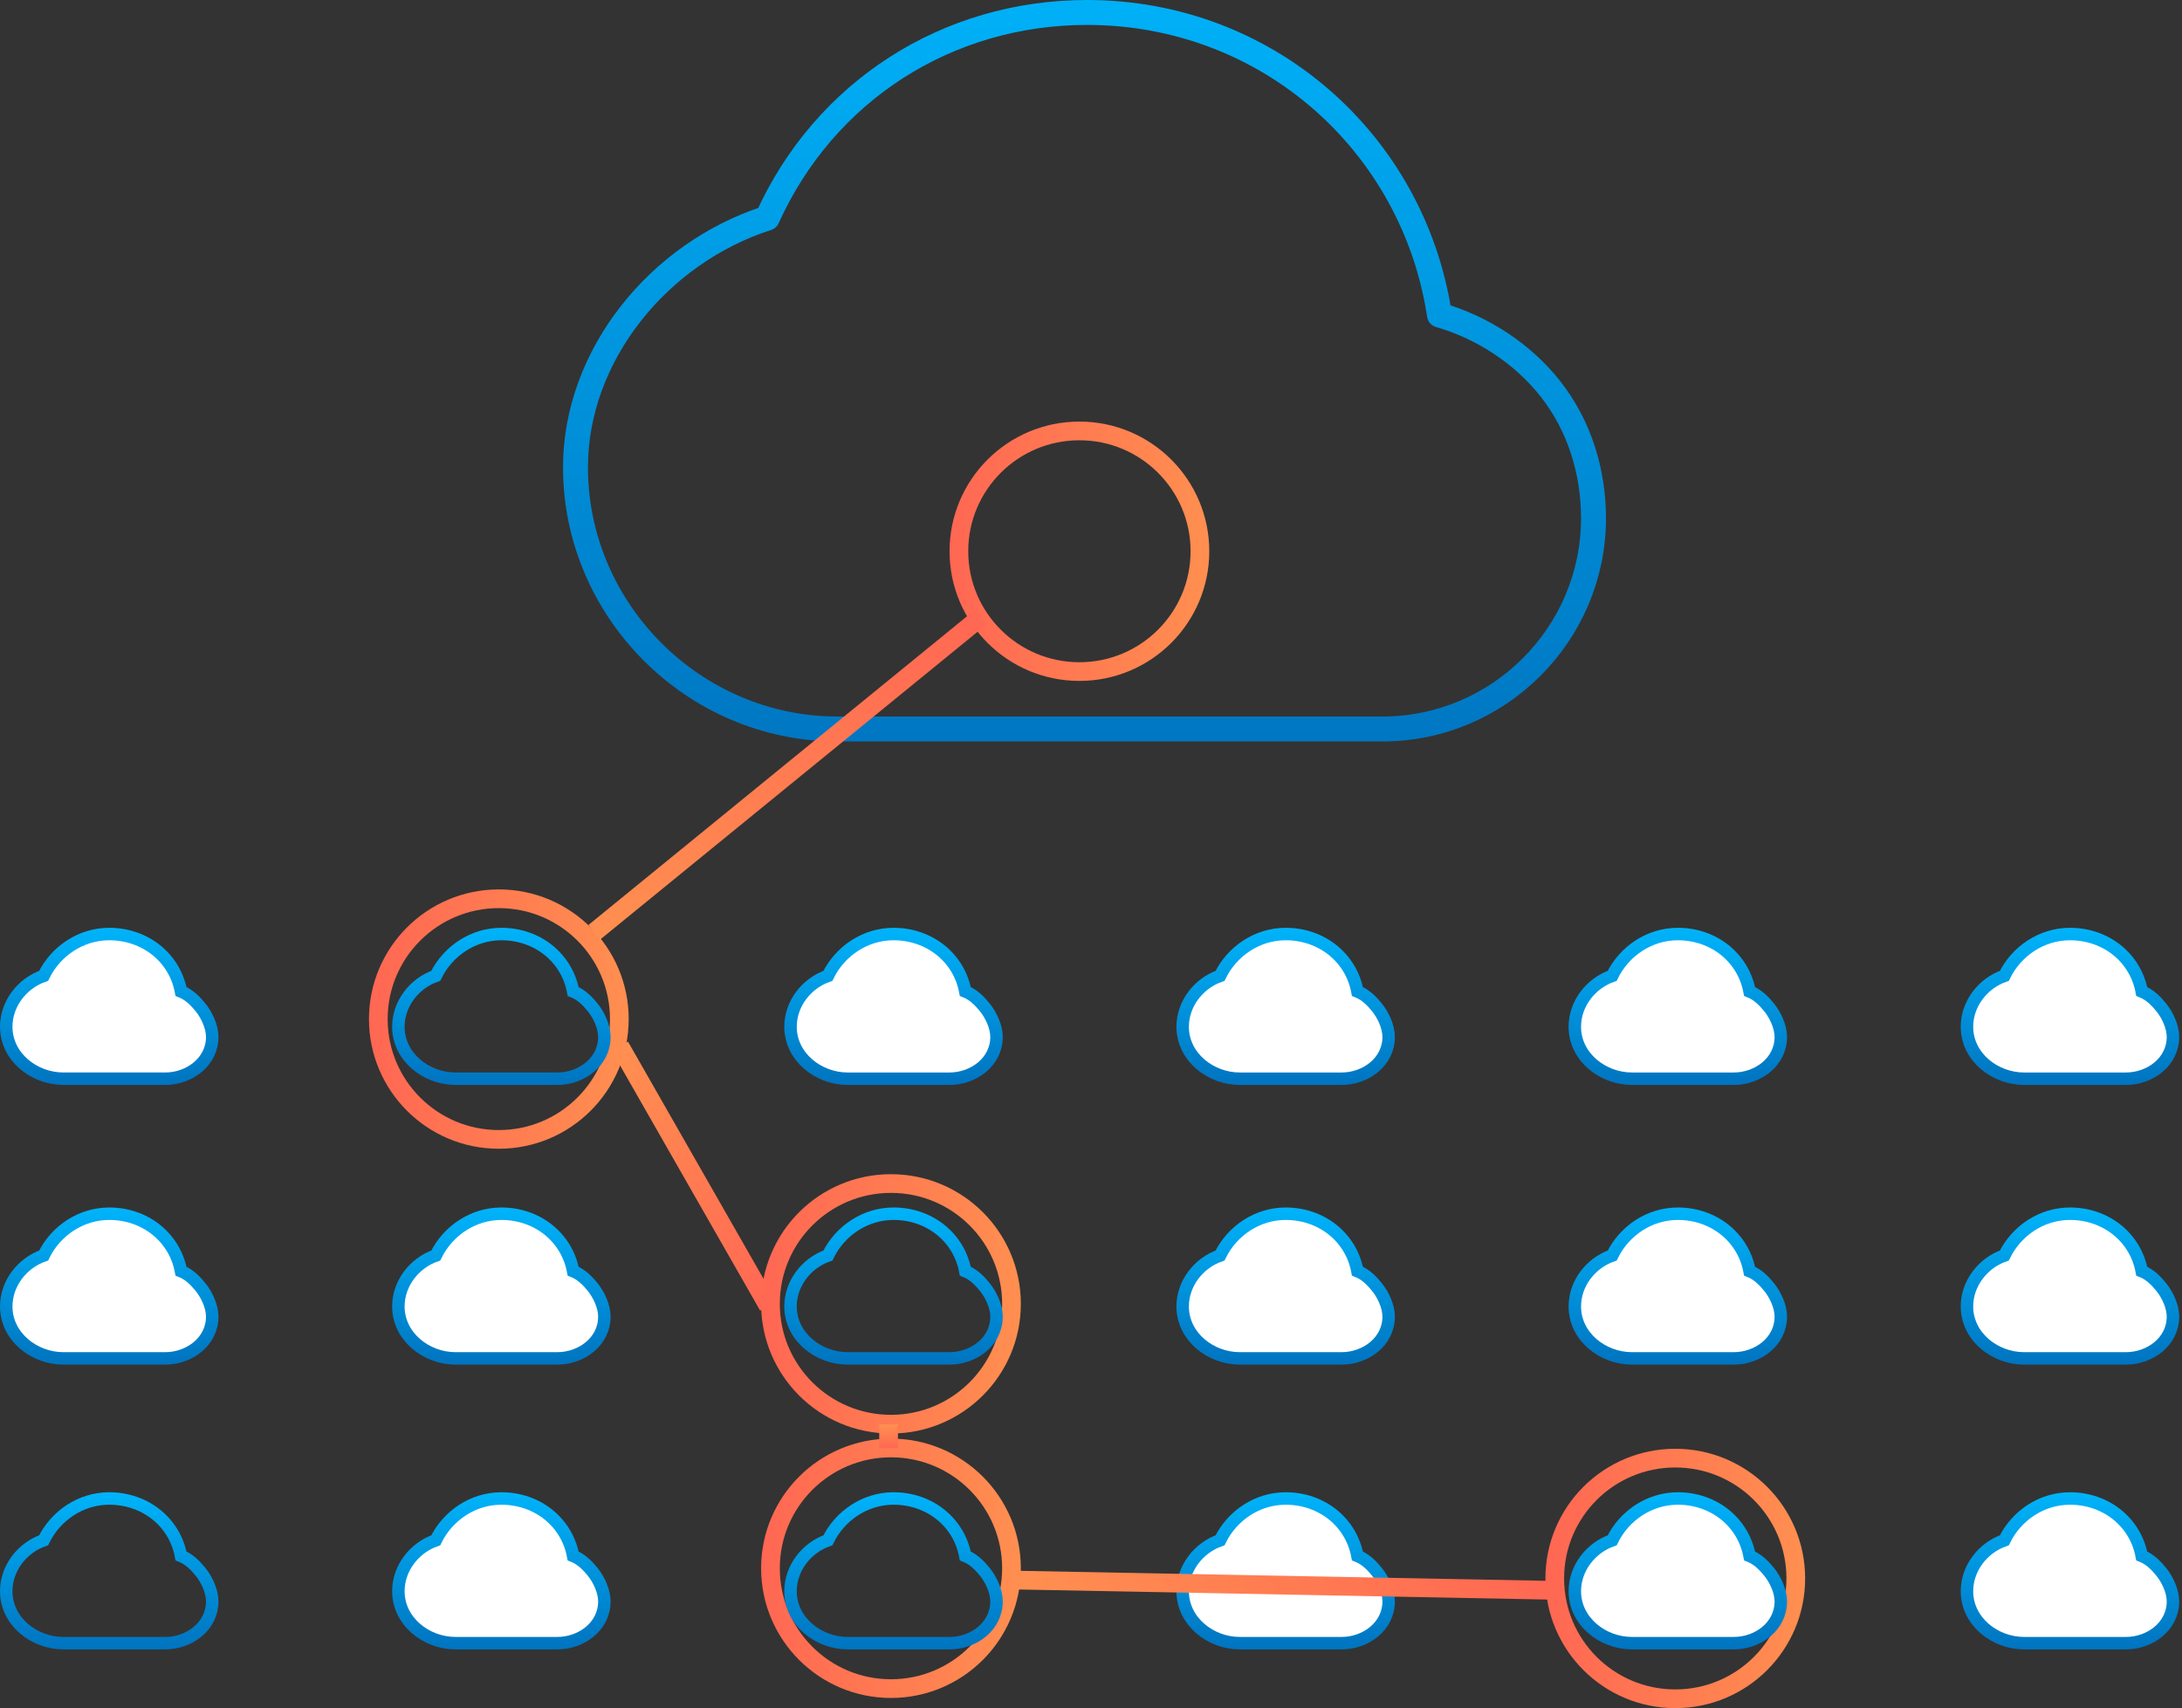
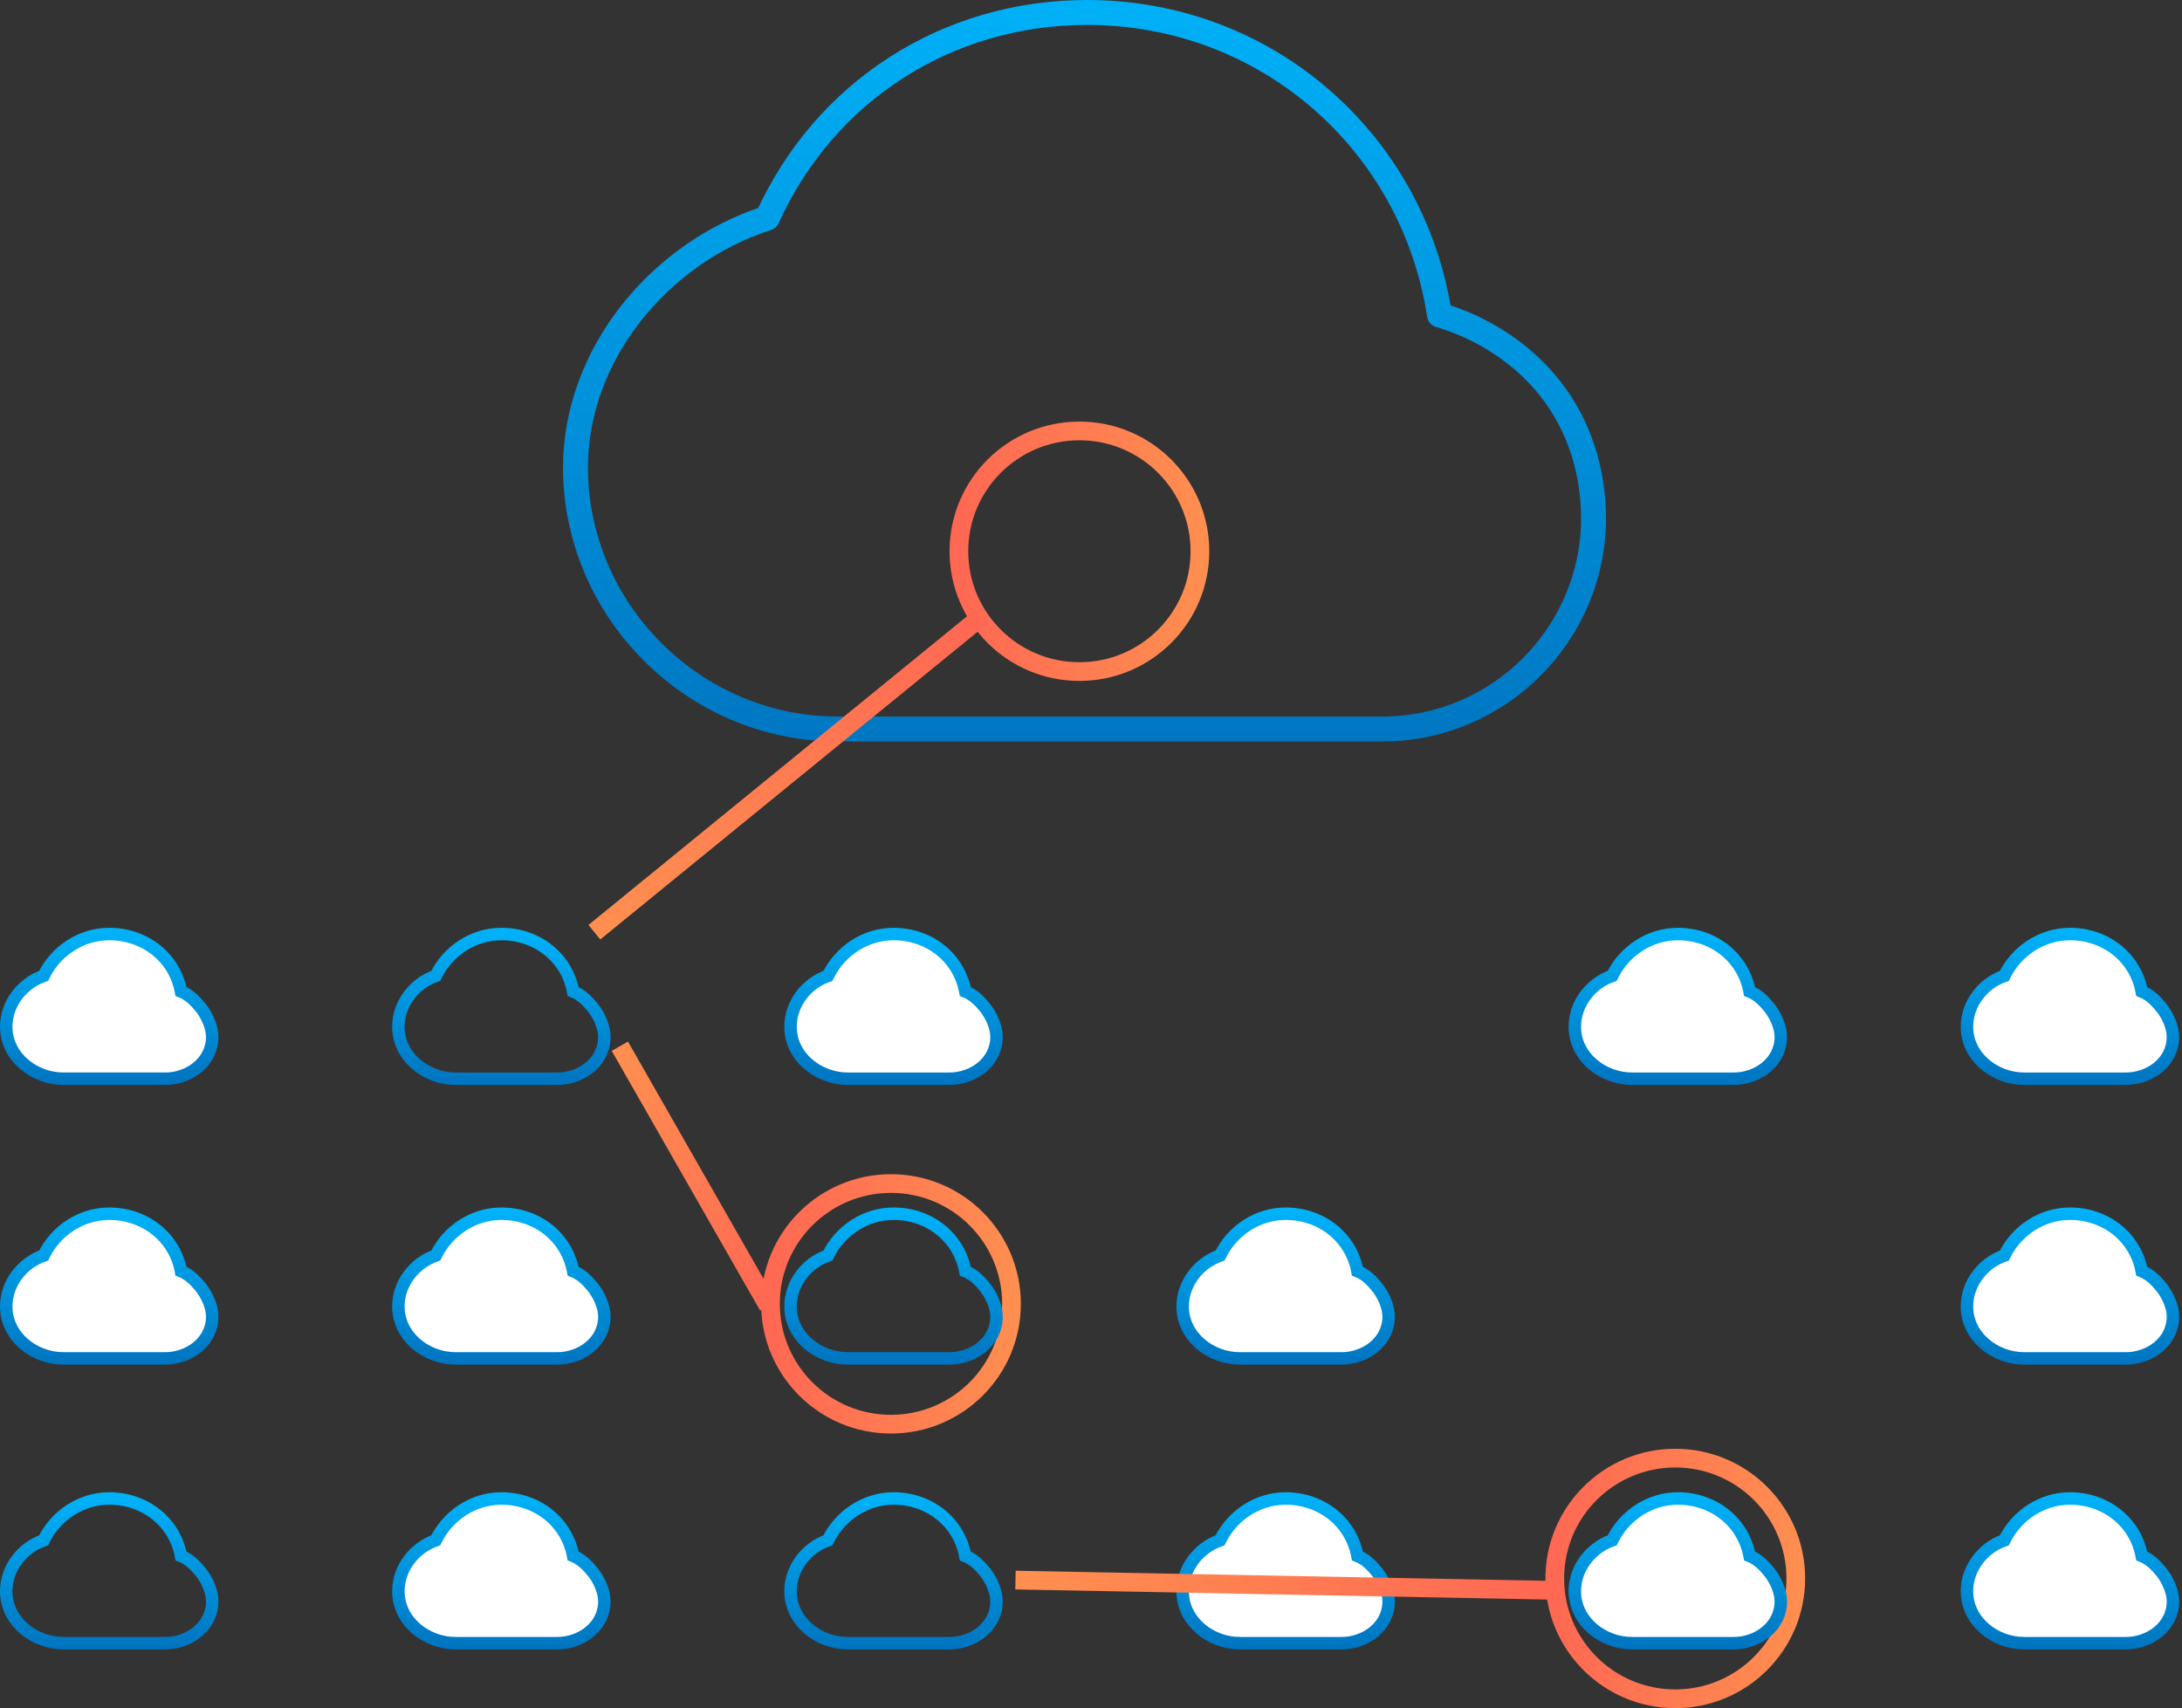
<svg xmlns="http://www.w3.org/2000/svg" width="350" height="274" viewBox="0 0 350 274" fill="none">
  <rect x="0" y="0" width="350" height="274" fill="#333333" stroke="none" />
-   <path d="M99.344 163.472C99.344 174.129 90.692 182.772 80.014 182.772C69.335 182.772 60.683 174.129 60.683 163.472C60.683 152.814 69.335 144.171 80.014 144.171C90.692 144.171 99.344 152.814 99.344 163.472Z" stroke="url(#paint0_linear_394_9434)" stroke-width="3" />
  <path d="M255.605 83.124V83.121C255.592 75.625 253.363 68.285 248.639 62.307C244.223 56.717 237.759 52.509 230.896 50.535C226.722 22.937 203.278 2 174.366 2C151.933 2 132.266 14.627 123.074 34.987C105.657 40.577 92.31 57.006 92.31 74.967C92.31 97.918 111.274 116.937 134.338 116.937H221.746C240.421 116.937 255.605 101.709 255.605 83.124Z" stroke="url(#paint1_linear_394_9434)" stroke-width="4" stroke-linecap="round" stroke-linejoin="round" />
  <path d="M192.471 88.426C192.471 99.083 183.818 107.726 173.14 107.726C162.461 107.726 153.809 99.083 153.809 88.426C153.809 77.768 162.461 69.125 173.14 69.125C183.818 69.125 192.471 77.768 192.471 88.426Z" stroke="url(#paint2_linear_394_9434)" stroke-width="3" />
  <path d="M288.05 253.199C288.05 263.856 279.397 272.5 268.719 272.5C258.04 272.5 249.388 263.856 249.388 253.199C249.388 242.542 258.04 233.898 268.719 233.898C279.397 233.898 288.05 242.542 288.05 253.199Z" stroke="url(#paint3_linear_394_9434)" stroke-width="3" />
  <path d="M162.246 209.151C162.246 219.809 153.593 228.452 142.915 228.452C132.237 228.452 123.584 219.809 123.584 209.151C123.584 198.494 132.237 189.851 142.915 189.851C153.593 189.851 162.246 198.494 162.246 209.151Z" stroke="url(#paint4_linear_394_9434)" stroke-width="3" />
-   <path d="M162.246 251.568C162.246 262.226 153.593 270.869 142.915 270.869C132.237 270.869 123.584 262.226 123.584 251.568C123.584 240.911 132.237 232.268 142.915 232.268C153.593 232.268 162.246 240.911 162.246 251.568Z" stroke="url(#paint5_linear_394_9434)" stroke-width="3" />
  <path d="M34.042 166.326V166.324C34.039 164.664 33.135 162.797 32.187 161.62C31.427 160.677 30.398 159.578 29.032 159.037C28.021 153.628 23.293 149.828 17.521 149.828C12.979 149.828 8.928 152.572 6.996 156.535C3.495 157.757 1 161.069 1 164.695C1 169.549 5.471 173.036 10.169 173.036H26.507C30.31 173.036 34.042 170.379 34.042 166.326Z" fill="white" stroke="url(#paint6_linear_394_9434)" stroke-width="2" />
  <path d="M34.042 211.19V211.189C34.039 209.529 33.135 207.661 32.187 206.485C31.427 205.541 30.398 204.442 29.032 203.901C28.021 198.492 23.293 194.692 17.521 194.692C12.979 194.692 8.928 197.436 6.996 201.399C3.495 202.621 1 205.933 1 209.559C1 214.413 5.471 217.9 10.169 217.9H26.507C30.31 217.9 34.042 215.243 34.042 211.19Z" fill="white" stroke="url(#paint7_linear_394_9434)" stroke-width="2" />
  <path d="M34.042 256.87V256.868C34.039 255.208 33.135 253.341 32.187 252.164C31.427 251.221 30.398 250.122 29.032 249.58C28.021 244.172 23.293 240.372 17.521 240.372C12.979 240.372 8.928 243.116 6.996 247.079C3.495 248.301 1 251.613 1 255.239C1 260.092 5.471 263.58 10.169 263.58H26.507C30.31 263.58 34.042 260.923 34.042 256.87Z" stroke="url(#paint8_linear_394_9434)" stroke-width="2" />
  <g clip-path="url(#clip0_394_9434)">
    <path d="M96.943 166.327L96.943 166.325C96.94 164.665 96.035 162.797 95.088 161.621C94.328 160.677 93.298 159.578 91.932 159.037C90.921 153.628 86.194 149.828 80.421 149.828C75.879 149.828 71.829 152.573 69.896 156.535C66.395 157.758 63.9 161.07 63.9 164.695C63.9 169.549 68.372 173.037 73.069 173.037H89.407C93.21 173.037 96.943 170.38 96.943 166.327Z" stroke="url(#paint9_linear_394_9434)" stroke-width="2" />
  </g>
  <g clip-path="url(#clip1_394_9434)">
    <path d="M96.943 211.19L96.943 211.189C96.94 209.529 96.035 207.661 95.088 206.485C94.328 205.541 93.298 204.442 91.932 203.901C90.921 198.492 86.194 194.692 80.421 194.692C75.879 194.692 71.829 197.436 69.896 201.399C66.395 202.621 63.9 205.933 63.9 209.559C63.9 214.413 68.372 217.9 73.069 217.9H89.407C93.21 217.9 96.943 215.243 96.943 211.19Z" fill="white" stroke="url(#paint10_linear_394_9434)" stroke-width="2" />
  </g>
  <path d="M96.943 256.871L96.943 256.869C96.94 255.209 96.035 253.341 95.088 252.165C94.328 251.221 93.298 250.122 91.932 249.581C90.921 244.172 86.194 240.372 80.421 240.372C75.879 240.372 71.829 243.117 69.896 247.079C66.395 248.301 63.9 251.614 63.9 255.239C63.9 260.093 68.372 263.581 73.069 263.581H89.407C93.21 263.581 96.943 260.924 96.943 256.871Z" fill="white" stroke="url(#paint11_linear_394_9434)" stroke-width="2" />
  <g clip-path="url(#clip2_394_9434)">
    <path d="M159.845 166.327L159.845 166.325C159.842 164.665 158.937 162.797 157.99 161.621C157.23 160.677 156.201 159.578 154.835 159.037C153.824 153.628 149.096 149.828 143.324 149.828C138.781 149.828 134.731 152.573 132.799 156.535C129.298 157.758 126.803 161.07 126.803 164.695C126.803 169.549 131.274 173.037 135.972 173.037H152.31C156.112 173.037 159.845 170.38 159.845 166.327Z" fill="white" stroke="url(#paint12_linear_394_9434)" stroke-width="2" />
  </g>
  <g clip-path="url(#clip3_394_9434)">
    <path d="M159.845 211.19L159.845 211.189C159.842 209.529 158.937 207.661 157.99 206.485C157.23 205.541 156.201 204.442 154.835 203.901C153.824 198.492 149.096 194.692 143.324 194.692C138.781 194.692 134.731 197.436 132.799 201.399C129.298 202.621 126.803 205.933 126.803 209.559C126.803 214.413 131.274 217.9 135.972 217.9H152.31C156.112 217.9 159.845 215.243 159.845 211.19Z" stroke="url(#paint13_linear_394_9434)" stroke-width="2" />
  </g>
  <path d="M159.845 256.871L159.845 256.869C159.842 255.209 158.937 253.341 157.99 252.165C157.23 251.221 156.201 250.122 154.835 249.581C153.824 244.172 149.096 240.372 143.324 240.372C138.781 240.372 134.731 243.117 132.799 247.079C129.298 248.301 126.803 251.614 126.803 255.239C126.803 260.093 131.274 263.581 135.972 263.581H152.31C156.112 263.581 159.845 260.924 159.845 256.871Z" stroke="url(#paint14_linear_394_9434)" stroke-width="2" />
  <g clip-path="url(#clip4_394_9434)">
-     <path d="M222.745 166.327L222.745 166.325C222.742 164.665 221.838 162.797 220.89 161.621C220.13 160.677 219.101 159.578 217.735 159.037C216.724 153.628 211.996 149.828 206.224 149.828C201.682 149.828 197.631 152.573 195.699 156.535C192.198 157.758 189.703 161.07 189.703 164.695C189.703 169.549 194.175 173.037 198.872 173.037H215.21C219.013 173.037 222.745 170.38 222.745 166.327Z" fill="white" stroke="url(#paint15_linear_394_9434)" stroke-width="2" />
-   </g>
+     </g>
  <g clip-path="url(#clip5_394_9434)">
    <path d="M222.745 211.19L222.745 211.189C222.742 209.529 221.838 207.661 220.89 206.485C220.13 205.541 219.101 204.442 217.735 203.901C216.724 198.492 211.996 194.692 206.224 194.692C201.682 194.692 197.631 197.436 195.699 201.399C192.198 202.621 189.703 205.933 189.703 209.559C189.703 214.413 194.175 217.9 198.872 217.9H215.21C219.013 217.9 222.745 215.243 222.745 211.19Z" fill="white" stroke="url(#paint16_linear_394_9434)" stroke-width="2" />
  </g>
  <path d="M222.745 256.871L222.745 256.869C222.742 255.209 221.838 253.341 220.89 252.165C220.13 251.221 219.101 250.122 217.735 249.581C216.724 244.172 211.996 240.372 206.224 240.372C201.682 240.372 197.631 243.117 195.699 247.079C192.198 248.301 189.703 251.614 189.703 255.239C189.703 260.093 194.175 263.581 198.872 263.581H215.21C219.013 263.581 222.745 260.924 222.745 256.871Z" fill="white" stroke="url(#paint17_linear_394_9434)" stroke-width="2" />
  <g clip-path="url(#clip6_394_9434)">
    <path d="M285.648 166.327L285.648 166.325C285.645 164.665 284.74 162.797 283.793 161.621C283.033 160.677 282.003 159.578 280.637 159.037C279.626 153.628 274.899 149.828 269.127 149.828C264.584 149.828 260.534 152.573 258.601 156.535C255.1 157.758 252.605 161.07 252.605 164.695C252.605 169.549 257.077 173.037 261.774 173.037H278.112C281.915 173.037 285.648 170.38 285.648 166.327Z" fill="white" stroke="url(#paint18_linear_394_9434)" stroke-width="2" />
  </g>
  <g clip-path="url(#clip7_394_9434)">
-     <path d="M285.648 211.19L285.648 211.189C285.645 209.529 284.74 207.661 283.793 206.485C283.033 205.541 282.003 204.442 280.637 203.901C279.626 198.492 274.899 194.692 269.127 194.692C264.584 194.692 260.534 197.436 258.601 201.399C255.1 202.621 252.605 205.933 252.605 209.559C252.605 214.413 257.077 217.9 261.774 217.9H278.112C281.915 217.9 285.648 215.243 285.648 211.19Z" fill="white" stroke="url(#paint19_linear_394_9434)" stroke-width="2" />
-   </g>
+     </g>
  <path d="M285.648 256.871L285.648 256.869C285.645 255.209 284.74 253.341 283.793 252.165C283.033 251.221 282.003 250.122 280.637 249.581C279.626 244.172 274.899 240.372 269.127 240.372C264.584 240.372 260.534 243.117 258.601 247.079C255.1 248.301 252.605 251.614 252.605 255.239C252.605 260.093 257.077 263.581 261.774 263.581H278.112C281.915 263.581 285.648 260.924 285.648 256.871Z" fill="white" stroke="url(#paint20_linear_394_9434)" stroke-width="2" />
  <g clip-path="url(#clip8_394_9434)">
    <path d="M348.549 166.327L348.549 166.325C348.546 164.665 347.642 162.797 346.694 161.621C345.934 160.677 344.905 159.578 343.539 159.037C342.528 153.628 337.8 149.828 332.028 149.828C327.485 149.828 323.435 152.573 321.503 156.535C318.002 157.758 315.507 161.07 315.507 164.695C315.507 169.549 319.978 173.037 324.676 173.037H341.014C344.817 173.037 348.549 170.38 348.549 166.327Z" fill="white" stroke="url(#paint21_linear_394_9434)" stroke-width="2" />
  </g>
  <g clip-path="url(#clip9_394_9434)">
    <path d="M348.549 211.19L348.549 211.189C348.546 209.529 347.642 207.661 346.694 206.485C345.934 205.541 344.905 204.442 343.539 203.901C342.528 198.492 337.8 194.692 332.028 194.692C327.485 194.692 323.435 197.436 321.503 201.399C318.002 202.621 315.507 205.933 315.507 209.559C315.507 214.413 319.978 217.9 324.676 217.9H341.014C344.817 217.9 348.549 215.243 348.549 211.19Z" fill="white" stroke="url(#paint22_linear_394_9434)" stroke-width="2" />
  </g>
  <g clip-path="url(#clip10_394_9434)">
    <path d="M348.549 256.871L348.549 256.869C348.546 255.209 347.642 253.341 346.694 252.165C345.934 251.221 344.905 250.122 343.539 249.581C342.528 244.172 337.8 240.372 332.028 240.372C327.485 240.372 323.435 243.117 321.503 247.079C318.002 248.301 315.507 251.614 315.507 255.239C315.507 260.093 319.978 263.581 324.676 263.581H341.014C344.817 263.581 348.549 260.924 348.549 256.871Z" fill="white" stroke="url(#paint23_linear_394_9434)" stroke-width="2" />
  </g>
  <line y1="-1.5" x2="80.01" y2="-1.5" transform="matrix(-0.775 0.632 -0.633 -0.775 156.395 97.807)" stroke="url(#paint24_linear_394_9434)" stroke-width="3" />
  <line y1="-1.5" x2="86.591" y2="-1.5" transform="matrix(-1 -0.019 0.019 -1 249.506 253.607)" stroke="url(#paint25_linear_394_9434)" stroke-width="3" />
  <line y1="-1.5" x2="47.995" y2="-1.5" transform="matrix(-0.496 -0.868 0.869 -0.495 124.535 208.743)" stroke="url(#paint26_linear_394_9434)" stroke-width="3" />
-   <line x1="142.533" y1="232.287" x2="142.533" y2="228.494" stroke="url(#paint27_linear_394_9434)" stroke-width="3" />
  <defs>
    <linearGradient id="paint0_linear_394_9434" x1="59.183" y1="166.384" x2="100.861" y2="166.131" gradientUnits="userSpaceOnUse">
      <stop stop-color="#FF6753" />
      <stop offset="1" stop-color="#FF8F50" />
    </linearGradient>
    <linearGradient id="paint1_linear_394_9434" x1="173.618" y1="-17.228" x2="173.618" y2="149.409" gradientUnits="userSpaceOnUse">
      <stop stop-color="#00B9FF" />
      <stop offset="1" stop-color="#0068B5" />
    </linearGradient>
    <linearGradient id="paint2_linear_394_9434" x1="152.309" y1="91.338" x2="193.987" y2="91.085" gradientUnits="userSpaceOnUse">
      <stop stop-color="#FF6753" />
      <stop offset="1" stop-color="#FF8F50" />
    </linearGradient>
    <linearGradient id="paint3_linear_394_9434" x1="247.888" y1="256.111" x2="289.566" y2="255.858" gradientUnits="userSpaceOnUse">
      <stop stop-color="#FF6753" />
      <stop offset="1" stop-color="#FF8F50" />
    </linearGradient>
    <linearGradient id="paint4_linear_394_9434" x1="122.084" y1="212.063" x2="163.762" y2="211.811" gradientUnits="userSpaceOnUse">
      <stop stop-color="#FF6753" />
      <stop offset="1" stop-color="#FF8F50" />
    </linearGradient>
    <linearGradient id="paint5_linear_394_9434" x1="122.084" y1="254.48" x2="163.762" y2="254.228" gradientUnits="userSpaceOnUse">
      <stop stop-color="#FF6753" />
      <stop offset="1" stop-color="#FF8F50" />
    </linearGradient>
    <linearGradient id="paint6_linear_394_9434" x1="17.455" y1="146.769" x2="17.455" y2="178.626" gradientUnits="userSpaceOnUse">
      <stop stop-color="#00B9FF" />
      <stop offset="1" stop-color="#0068B5" />
    </linearGradient>
    <linearGradient id="paint7_linear_394_9434" x1="17.455" y1="191.634" x2="17.455" y2="223.491" gradientUnits="userSpaceOnUse">
      <stop stop-color="#00B9FF" />
      <stop offset="1" stop-color="#0068B5" />
    </linearGradient>
    <linearGradient id="paint8_linear_394_9434" x1="17.455" y1="237.313" x2="17.455" y2="269.17" gradientUnits="userSpaceOnUse">
      <stop stop-color="#00B9FF" />
      <stop offset="1" stop-color="#0068B5" />
    </linearGradient>
    <linearGradient id="paint9_linear_394_9434" x1="80.356" y1="146.77" x2="80.356" y2="178.627" gradientUnits="userSpaceOnUse">
      <stop stop-color="#00B9FF" />
      <stop offset="1" stop-color="#0068B5" />
    </linearGradient>
    <linearGradient id="paint10_linear_394_9434" x1="80.356" y1="191.634" x2="80.356" y2="223.491" gradientUnits="userSpaceOnUse">
      <stop stop-color="#00B9FF" />
      <stop offset="1" stop-color="#0068B5" />
    </linearGradient>
    <linearGradient id="paint11_linear_394_9434" x1="80.356" y1="237.314" x2="80.356" y2="269.171" gradientUnits="userSpaceOnUse">
      <stop stop-color="#00B9FF" />
      <stop offset="1" stop-color="#0068B5" />
    </linearGradient>
    <linearGradient id="paint12_linear_394_9434" x1="143.258" y1="146.77" x2="143.258" y2="178.627" gradientUnits="userSpaceOnUse">
      <stop stop-color="#00B9FF" />
      <stop offset="1" stop-color="#0068B5" />
    </linearGradient>
    <linearGradient id="paint13_linear_394_9434" x1="143.258" y1="191.634" x2="143.258" y2="223.491" gradientUnits="userSpaceOnUse">
      <stop stop-color="#00B9FF" />
      <stop offset="1" stop-color="#0068B5" />
    </linearGradient>
    <linearGradient id="paint14_linear_394_9434" x1="143.258" y1="237.314" x2="143.258" y2="269.171" gradientUnits="userSpaceOnUse">
      <stop stop-color="#00B9FF" />
      <stop offset="1" stop-color="#0068B5" />
    </linearGradient>
    <linearGradient id="paint15_linear_394_9434" x1="206.158" y1="146.77" x2="206.158" y2="178.627" gradientUnits="userSpaceOnUse">
      <stop stop-color="#00B9FF" />
      <stop offset="1" stop-color="#0068B5" />
    </linearGradient>
    <linearGradient id="paint16_linear_394_9434" x1="206.158" y1="191.634" x2="206.158" y2="223.491" gradientUnits="userSpaceOnUse">
      <stop stop-color="#00B9FF" />
      <stop offset="1" stop-color="#0068B5" />
    </linearGradient>
    <linearGradient id="paint17_linear_394_9434" x1="206.158" y1="237.314" x2="206.158" y2="269.171" gradientUnits="userSpaceOnUse">
      <stop stop-color="#00B9FF" />
      <stop offset="1" stop-color="#0068B5" />
    </linearGradient>
    <linearGradient id="paint18_linear_394_9434" x1="269.061" y1="146.77" x2="269.061" y2="178.627" gradientUnits="userSpaceOnUse">
      <stop stop-color="#00B9FF" />
      <stop offset="1" stop-color="#0068B5" />
    </linearGradient>
    <linearGradient id="paint19_linear_394_9434" x1="269.061" y1="191.634" x2="269.061" y2="223.491" gradientUnits="userSpaceOnUse">
      <stop stop-color="#00B9FF" />
      <stop offset="1" stop-color="#0068B5" />
    </linearGradient>
    <linearGradient id="paint20_linear_394_9434" x1="269.061" y1="237.314" x2="269.061" y2="269.171" gradientUnits="userSpaceOnUse">
      <stop stop-color="#00B9FF" />
      <stop offset="1" stop-color="#0068B5" />
    </linearGradient>
    <linearGradient id="paint21_linear_394_9434" x1="331.962" y1="146.77" x2="331.962" y2="178.627" gradientUnits="userSpaceOnUse">
      <stop stop-color="#00B9FF" />
      <stop offset="1" stop-color="#0068B5" />
    </linearGradient>
    <linearGradient id="paint22_linear_394_9434" x1="331.962" y1="191.634" x2="331.962" y2="223.491" gradientUnits="userSpaceOnUse">
      <stop stop-color="#00B9FF" />
      <stop offset="1" stop-color="#0068B5" />
    </linearGradient>
    <linearGradient id="paint23_linear_394_9434" x1="331.962" y1="237.314" x2="331.962" y2="269.171" gradientUnits="userSpaceOnUse">
      <stop stop-color="#00B9FF" />
      <stop offset="1" stop-color="#0068B5" />
    </linearGradient>
    <linearGradient id="paint24_linear_394_9434" x1="6.6974e-08" y1="0.57" x2="64.827" y2="-30.838" gradientUnits="userSpaceOnUse">
      <stop stop-color="#FF6753" />
      <stop offset="1" stop-color="#FF8F50" />
    </linearGradient>
    <linearGradient id="paint25_linear_394_9434" x1="7.24834e-08" y1="0.57" x2="67.947" y2="-35.058" gradientUnits="userSpaceOnUse">
      <stop stop-color="#FF6753" />
      <stop offset="1" stop-color="#FF8F50" />
    </linearGradient>
    <linearGradient id="paint26_linear_394_9434" x1="4.01758e-08" y1="0.57" x2="44.276" y2="-12.298" gradientUnits="userSpaceOnUse">
      <stop stop-color="#FF6753" />
      <stop offset="1" stop-color="#FF8F50" />
    </linearGradient>
    <linearGradient id="paint27_linear_394_9434" x1="144.603" y1="232.287" x2="144.516" y2="228.495" gradientUnits="userSpaceOnUse">
      <stop stop-color="#FF6753" />
      <stop offset="1" stop-color="#FF8F50" />
    </linearGradient>
    <clipPath id="clip0_394_9434">
      <rect width="36.761" height="26.103" fill="white" transform="translate(61.633 148.381)" />
    </clipPath>
    <clipPath id="clip1_394_9434">
      <rect width="36.761" height="26.103" fill="white" transform="translate(61.633 193.245)" />
    </clipPath>
    <clipPath id="clip2_394_9434">
      <rect width="36.761" height="26.103" fill="white" transform="translate(124.535 148.381)" />
    </clipPath>
    <clipPath id="clip3_394_9434">
      <rect width="36.761" height="26.103" fill="white" transform="translate(124.535 193.245)" />
    </clipPath>
    <clipPath id="clip4_394_9434">
      <rect width="36.761" height="26.103" fill="white" transform="translate(187.436 148.381)" />
    </clipPath>
    <clipPath id="clip5_394_9434">
      <rect width="36.761" height="26.103" fill="white" transform="translate(187.436 193.245)" />
    </clipPath>
    <clipPath id="clip6_394_9434">
      <rect width="36.761" height="26.103" fill="white" transform="translate(250.338 148.381)" />
    </clipPath>
    <clipPath id="clip7_394_9434">
      <rect width="36.761" height="26.103" fill="white" transform="translate(250.338 193.245)" />
    </clipPath>
    <clipPath id="clip8_394_9434">
      <rect width="36.761" height="26.103" fill="white" transform="translate(313.239 148.381)" />
    </clipPath>
    <clipPath id="clip9_394_9434">
      <rect width="36.761" height="26.103" fill="white" transform="translate(313.239 193.245)" />
    </clipPath>
    <clipPath id="clip10_394_9434">
      <rect width="36.761" height="26.103" fill="white" transform="translate(313.239 238.925)" />
    </clipPath>
  </defs>
</svg>